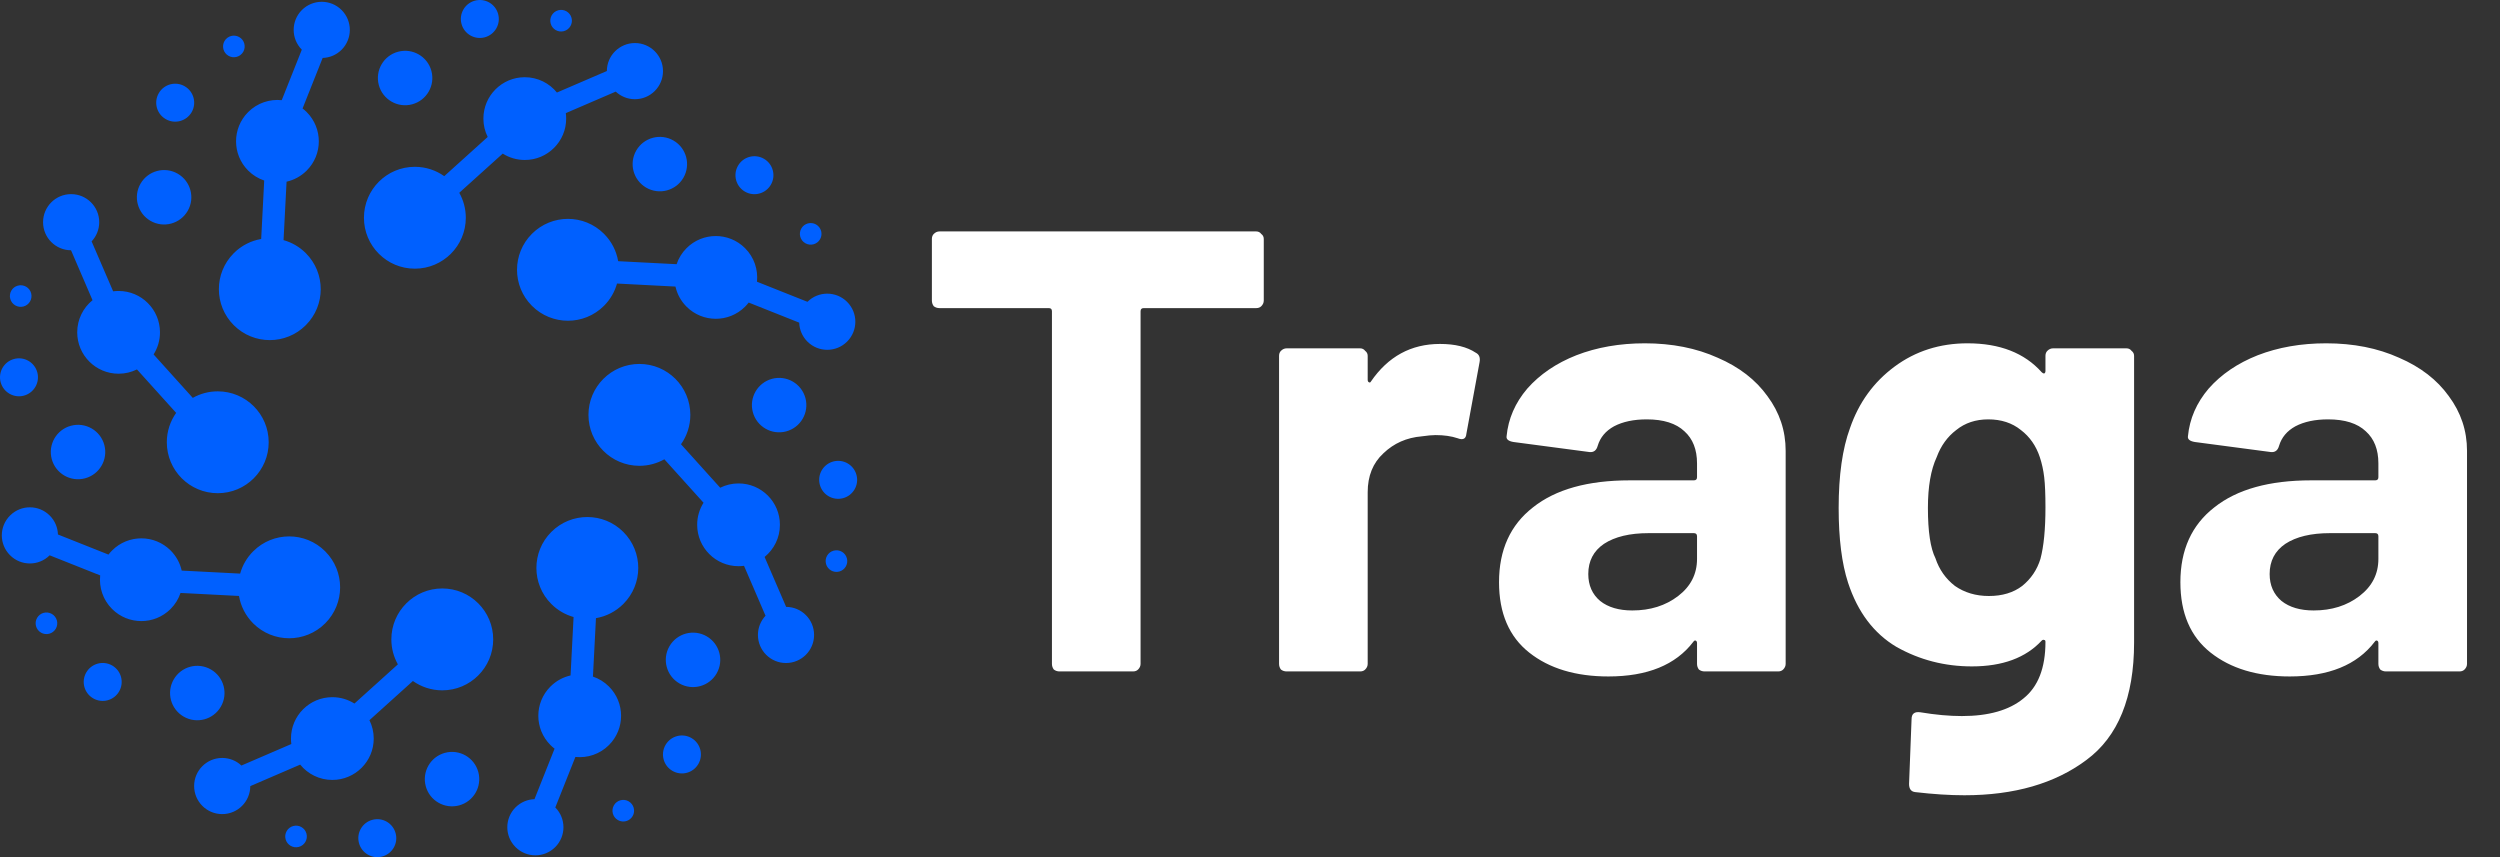
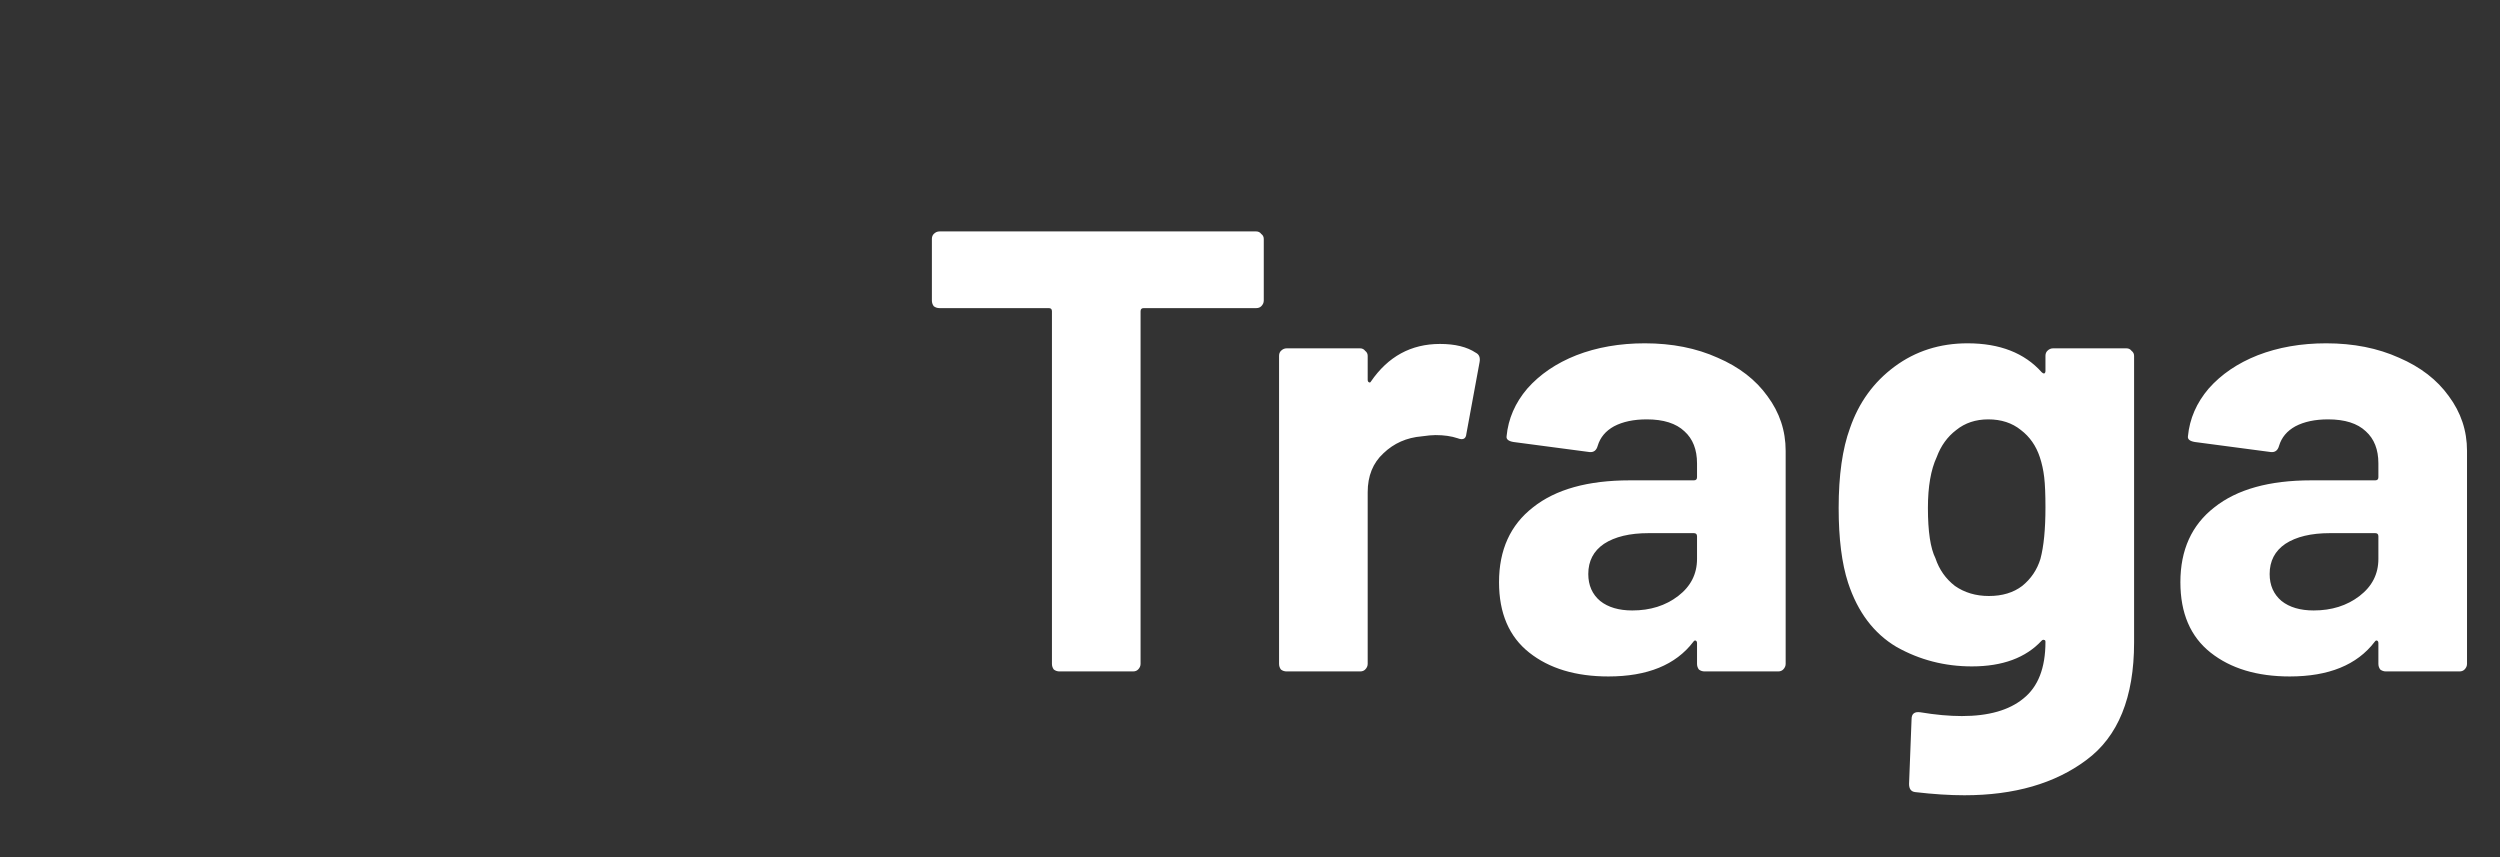
<svg xmlns="http://www.w3.org/2000/svg" width="175" height="60" viewBox="0 0 175 60" fill="none">
  <rect x="0" y="0" width="175" height="60" fill="#333333" stroke="none" />
-   <path fill-rule="evenodd" clip-rule="evenodd" d="M16.366 22.764C17.758 24.156 20.016 24.156 21.407 22.762C22.799 21.371 22.8 19.114 21.407 17.721C20.958 17.272 20.419 16.968 19.848 16.809L20.06 12.718C20.576 12.602 21.066 12.342 21.468 11.941C22.6 10.81 22.6 8.977 21.468 7.845C21.376 7.753 21.28 7.67 21.18 7.593L22.586 4.056C23.067 4.041 23.544 3.85 23.912 3.483C24.679 2.713 24.68 1.47 23.912 0.702C23.145 -0.066 21.9 -0.065 21.132 0.702C20.367 1.468 20.366 2.708 21.127 3.477L19.722 7.012C18.884 6.925 18.014 7.203 17.372 7.844C16.241 8.976 16.241 10.81 17.372 11.94C17.699 12.267 18.084 12.499 18.494 12.637L18.283 16.728C17.581 16.849 16.908 17.18 16.366 17.721C14.973 19.114 14.973 21.372 16.366 22.764ZM15.715 2.873C15.925 2.511 16.387 2.387 16.749 2.596C17.111 2.804 17.235 3.267 17.026 3.629C16.817 3.991 16.354 4.115 15.993 3.906C15.63 3.697 15.506 3.235 15.715 2.873ZM11.114 6.524C11.48 5.888 12.293 5.671 12.928 6.038C13.564 6.405 13.782 7.217 13.415 7.853C13.048 8.488 12.235 8.706 11.6 8.338C10.964 7.972 10.746 7.16 11.114 6.524ZM0.718 20.919C0.609 20.516 0.849 20.1 1.253 19.993C1.657 19.885 2.071 20.124 2.18 20.527C2.288 20.931 2.048 21.346 1.645 21.454C1.241 21.562 0.826 21.323 0.718 20.919ZM0.046 26.755C-0.144 26.046 0.276 25.318 0.985 25.128C1.694 24.938 2.422 25.359 2.612 26.067C2.802 26.776 2.382 27.504 1.673 27.695C0.964 27.885 0.236 27.464 0.046 26.755ZM2.873 44.285C2.511 44.076 2.387 43.614 2.596 43.252C2.805 42.89 3.267 42.765 3.63 42.975C3.992 43.184 4.116 43.646 3.907 44.008C3.698 44.37 3.235 44.494 2.873 44.285ZM6.525 48.886C5.889 48.52 5.671 47.707 6.038 47.072C6.405 46.437 7.217 46.219 7.853 46.585C8.489 46.952 8.707 47.765 8.339 48.4C7.973 49.036 7.16 49.254 6.525 48.886ZM20.919 59.283C20.516 59.392 20.101 59.152 19.992 58.748C19.884 58.344 20.124 57.929 20.528 57.821C20.932 57.713 21.347 57.953 21.454 58.356C21.562 58.76 21.323 59.175 20.919 59.283ZM26.755 59.955C26.046 60.144 25.318 59.724 25.128 59.015C24.938 58.306 25.358 57.578 26.067 57.388C26.776 57.198 27.504 57.618 27.694 58.328C27.885 59.037 27.464 59.765 26.755 59.955ZM44.285 57.127C44.075 57.49 43.613 57.614 43.251 57.404C42.889 57.196 42.765 56.733 42.974 56.371C43.183 56.009 43.646 55.885 44.008 56.094C44.37 56.303 44.494 56.765 44.285 57.127ZM48.886 53.476C48.52 54.112 47.708 54.329 47.072 53.962C46.436 53.595 46.218 52.783 46.586 52.147C46.953 51.511 47.765 51.294 48.401 51.662C49.035 52.028 49.253 52.84 48.886 53.476ZM59.282 39.081C59.391 39.484 59.151 39.9 58.747 40.008C58.344 40.115 57.929 39.876 57.821 39.472C57.712 39.069 57.952 38.654 58.356 38.546C58.76 38.438 59.174 38.677 59.282 39.081ZM59.954 33.245C60.144 33.954 59.724 34.682 59.015 34.872C58.306 35.062 57.578 34.642 57.388 33.932C57.198 33.223 57.618 32.495 58.328 32.305C59.036 32.115 59.764 32.536 59.954 33.245ZM57.127 15.715C57.489 15.924 57.613 16.387 57.404 16.748C57.195 17.11 56.733 17.235 56.371 17.025C56.008 16.816 55.884 16.354 56.094 15.991C56.302 15.63 56.765 15.506 57.127 15.715ZM53.475 11.114C54.111 11.48 54.329 12.293 53.962 12.928C53.595 13.564 52.783 13.782 52.147 13.415C51.511 13.048 51.293 12.235 51.661 11.6C52.027 10.964 52.839 10.746 53.475 11.114ZM39.081 0.718C39.484 0.61 39.899 0.849 40.008 1.253C40.116 1.656 39.876 2.071 39.472 2.18C39.069 2.288 38.653 2.048 38.546 1.644C38.438 1.241 38.677 0.825 39.081 0.718ZM33.245 0.045C33.954 -0.144 34.682 0.276 34.871 0.985C35.062 1.694 34.641 2.422 33.932 2.612C33.223 2.802 32.495 2.382 32.305 1.673C32.115 0.963 32.536 0.235 33.245 0.045ZM27.865 3.621C28.881 3.349 29.927 3.951 30.199 4.968C30.471 5.985 29.868 7.03 28.851 7.302C27.835 7.575 26.789 6.971 26.517 5.954C26.245 4.937 26.848 3.893 27.865 3.621ZM9.837 12.857C10.364 11.945 11.529 11.633 12.441 12.159C13.352 12.685 13.665 13.85 13.139 14.762C12.612 15.673 11.446 15.986 10.535 15.46C9.623 14.934 9.311 13.768 9.837 12.857ZM3.621 32.135C3.349 31.119 3.951 30.074 4.969 29.802C5.985 29.529 7.03 30.132 7.303 31.149C7.575 32.165 6.971 33.21 5.955 33.482C4.938 33.755 3.894 33.151 3.621 32.135ZM12.857 50.163C11.945 49.637 11.633 48.471 12.16 47.56C12.686 46.649 13.851 46.336 14.763 46.863C15.675 47.389 15.987 48.554 15.46 49.466C14.933 50.377 13.768 50.69 12.857 50.163ZM32.136 56.379C31.12 56.651 30.074 56.049 29.802 55.032C29.53 54.016 30.133 52.97 31.149 52.698C32.166 52.426 33.211 53.03 33.483 54.045C33.755 55.062 33.152 56.107 32.136 56.379ZM50.163 47.144C49.636 48.055 48.471 48.367 47.559 47.841C46.647 47.315 46.335 46.149 46.861 45.237C47.388 44.326 48.553 44.014 49.465 44.54C50.377 45.066 50.689 46.232 50.163 47.144ZM56.38 27.865C56.652 28.881 56.049 29.926 55.031 30.198C54.015 30.47 52.97 29.867 52.698 28.851C52.426 27.834 53.029 26.79 54.045 26.517C55.062 26.245 56.107 26.849 56.38 27.865ZM47.143 9.837C48.054 10.363 48.367 11.528 47.84 12.44C47.315 13.351 46.15 13.663 45.237 13.137C44.325 12.61 44.013 11.445 44.539 10.534C45.066 9.623 46.232 9.311 47.143 9.837ZM15.243 34.524C17.213 34.525 18.808 32.928 18.808 30.96C18.808 28.99 17.212 27.394 15.243 27.394C14.608 27.394 14.012 27.56 13.495 27.852L10.752 24.81C11.035 24.362 11.198 23.832 11.199 23.264C11.198 21.665 9.902 20.368 8.302 20.368C8.172 20.368 8.045 20.377 7.92 20.393L6.413 16.898C6.743 16.547 6.945 16.074 6.946 15.554C6.945 14.468 6.065 13.589 4.979 13.589C3.894 13.588 3.014 14.469 3.014 15.554C3.014 16.637 3.889 17.515 4.972 17.519L6.477 21.014C5.823 21.545 5.405 22.355 5.405 23.264C5.405 24.864 6.701 26.16 8.301 26.16C8.763 26.16 9.199 26.052 9.587 25.859L12.331 28.901C11.919 29.482 11.677 30.192 11.677 30.958C11.677 32.928 13.274 34.524 15.243 34.524ZM22.764 43.634C24.156 42.242 24.157 39.985 22.764 38.593C21.372 37.2 19.114 37.2 17.722 38.593C17.273 39.041 16.969 39.581 16.81 40.152L12.719 39.941C12.603 39.424 12.343 38.934 11.942 38.532C10.811 37.401 8.977 37.402 7.847 38.532C7.754 38.624 7.67 38.721 7.593 38.821L4.056 37.414C4.041 36.931 3.85 36.455 3.482 36.088C2.713 35.32 1.471 35.32 0.703 36.088C-0.066 36.855 -0.065 38.1 0.703 38.866C1.469 39.633 2.709 39.635 3.476 38.872L7.013 40.278C6.926 41.117 7.203 41.986 7.845 42.628C8.977 43.758 10.811 43.76 11.942 42.628C12.269 42.302 12.5 41.916 12.637 41.506L16.729 41.717C16.849 42.419 17.18 43.092 17.721 43.635C19.115 45.027 21.372 45.026 22.764 43.634ZM34.524 44.757C34.525 42.788 32.928 41.192 30.96 41.192C28.991 41.191 27.395 42.788 27.395 44.757C27.395 45.392 27.561 45.988 27.851 46.505L24.81 49.248C24.362 48.966 23.833 48.802 23.264 48.802C21.665 48.802 20.368 50.099 20.368 51.699C20.368 51.829 20.377 51.957 20.393 52.082L16.899 53.588C16.548 53.258 16.074 53.057 15.554 53.056C14.469 53.057 13.589 53.937 13.589 55.021C13.589 56.107 14.469 56.987 15.554 56.987C16.638 56.987 17.515 56.112 17.52 55.029L21.013 53.523C21.545 54.177 22.356 54.596 23.264 54.596C24.865 54.595 26.161 53.298 26.161 51.7C26.161 51.238 26.053 50.801 25.86 50.414L28.903 47.67C29.483 48.081 30.194 48.323 30.96 48.324C32.929 48.323 34.524 46.727 34.524 44.757ZM43.634 37.236C42.242 35.844 39.985 35.844 38.592 37.236C37.2 38.629 37.2 40.886 38.592 42.278C39.041 42.727 39.58 43.031 40.15 43.191L39.939 47.281C39.423 47.397 38.933 47.657 38.531 48.059C37.4 49.188 37.4 51.023 38.532 52.154C38.623 52.246 38.72 52.33 38.82 52.407L37.414 55.942C36.932 55.958 36.455 56.15 36.087 56.516C35.32 57.285 35.32 58.529 36.087 59.296C36.855 60.065 38.099 60.065 38.866 59.297C39.632 58.531 39.634 57.291 38.871 56.523L40.278 52.986C41.116 53.073 41.985 52.797 42.627 52.154C43.759 51.022 43.759 49.188 42.627 48.058C42.301 47.731 41.915 47.5 41.506 47.362L41.717 43.271C42.419 43.151 43.092 42.819 43.633 42.278C45.027 40.885 45.027 38.628 43.634 37.236ZM44.757 25.476C42.789 25.476 41.192 27.072 41.192 29.041C41.192 31.01 42.788 32.607 44.758 32.607C45.393 32.607 45.99 32.44 46.505 32.15L49.248 35.192C48.965 35.638 48.802 36.169 48.802 36.736C48.802 38.336 50.099 39.633 51.698 39.633C51.828 39.633 51.956 39.624 52.081 39.607L53.587 43.102C53.257 43.453 53.056 43.927 53.055 44.446C53.056 45.531 53.936 46.411 55.02 46.411C56.108 46.411 56.987 45.531 56.986 44.446C56.986 43.362 56.111 42.486 55.029 42.481L53.522 38.987C54.176 38.456 54.595 37.645 54.594 36.736C54.595 35.137 53.299 33.84 51.699 33.84C51.237 33.84 50.801 33.948 50.414 34.141L47.67 31.099C48.081 30.518 48.323 29.808 48.324 29.042C48.323 27.072 46.727 25.476 44.757 25.476ZM37.236 16.366C35.844 17.758 35.843 20.016 37.236 21.408C38.628 22.8 40.886 22.8 42.279 21.407C42.727 20.958 43.032 20.419 43.191 19.848L47.282 20.06C47.398 20.576 47.657 21.066 48.059 21.468C49.19 22.598 51.024 22.598 52.155 21.468C52.247 21.376 52.331 21.279 52.408 21.179L55.944 22.585C55.959 23.067 56.152 23.544 56.518 23.911C57.286 24.679 58.53 24.679 59.297 23.912C60.066 23.144 60.066 21.899 59.297 21.131C58.531 20.366 57.291 20.364 56.523 21.127L52.988 19.721C53.074 18.883 52.797 18.013 52.154 17.372C51.023 16.24 49.189 16.24 48.058 17.371C47.731 17.698 47.5 18.083 47.362 18.494L43.272 18.283C43.152 17.581 42.82 16.908 42.278 16.366C40.885 14.973 38.629 14.973 37.236 16.366ZM25.476 15.243C25.476 17.212 27.072 18.809 29.04 18.807C31.01 18.807 32.606 17.212 32.607 15.243C32.606 14.607 32.44 14.012 32.149 13.495L35.191 10.752C35.638 11.035 36.168 11.198 36.736 11.199C38.335 11.199 39.633 9.902 39.632 8.302C39.633 8.171 39.623 8.044 39.607 7.919L43.101 6.413C43.453 6.743 43.925 6.944 44.445 6.945C45.531 6.944 46.41 6.065 46.41 4.98C46.411 3.893 45.53 3.013 44.446 3.013C43.362 3.015 42.484 3.889 42.48 4.972L38.985 6.477C38.454 5.824 37.643 5.405 36.734 5.405C35.135 5.405 33.838 6.701 33.838 8.301C33.837 8.763 33.946 9.199 34.139 9.587L31.097 12.331C30.516 11.919 29.806 11.677 29.039 11.677C27.071 11.677 25.476 13.273 25.476 15.243Z" fill="#0060FF" />
  <path d="M87.936 16.2C88.083 16.2 88.2 16.259 88.288 16.376C88.405 16.464 88.464 16.581 88.464 16.728V21.04C88.464 21.187 88.405 21.319 88.288 21.436C88.2 21.524 88.083 21.568 87.936 21.568H80.06C79.913 21.568 79.84 21.641 79.84 21.788V46.472C79.84 46.619 79.781 46.751 79.664 46.868C79.576 46.956 79.459 47 79.312 47H74.164C74.017 47 73.885 46.956 73.768 46.868C73.68 46.751 73.636 46.619 73.636 46.472V21.788C73.636 21.641 73.563 21.568 73.416 21.568H65.76C65.613 21.568 65.481 21.524 65.364 21.436C65.276 21.319 65.232 21.187 65.232 21.04V16.728C65.232 16.581 65.276 16.464 65.364 16.376C65.481 16.259 65.613 16.2 65.76 16.2H87.936ZM100.798 24.076C101.854 24.076 102.69 24.281 103.306 24.692C103.541 24.809 103.629 25.029 103.57 25.352L102.646 30.368C102.617 30.72 102.411 30.823 102.03 30.676C101.59 30.529 101.077 30.456 100.49 30.456C100.255 30.456 99.933 30.485 99.522 30.544C98.466 30.632 97.571 31.028 96.838 31.732C96.105 32.407 95.738 33.316 95.738 34.46V46.472C95.738 46.619 95.679 46.751 95.562 46.868C95.474 46.956 95.357 47 95.21 47H90.062C89.915 47 89.783 46.956 89.666 46.868C89.578 46.751 89.534 46.619 89.534 46.472V24.912C89.534 24.765 89.578 24.648 89.666 24.56C89.783 24.443 89.915 24.384 90.062 24.384H95.21C95.357 24.384 95.474 24.443 95.562 24.56C95.679 24.648 95.738 24.765 95.738 24.912V26.584C95.738 26.672 95.767 26.731 95.826 26.76C95.885 26.789 95.929 26.775 95.958 26.716C97.161 24.956 98.774 24.076 100.798 24.076ZM115.14 24.032C117.047 24.032 118.748 24.369 120.244 25.044C121.74 25.689 122.899 26.584 123.72 27.728C124.571 28.872 124.996 30.148 124.996 31.556V46.472C124.996 46.619 124.937 46.751 124.82 46.868C124.732 46.956 124.615 47 124.468 47H119.32C119.173 47 119.041 46.956 118.924 46.868C118.836 46.751 118.792 46.619 118.792 46.472V45.02C118.792 44.932 118.763 44.873 118.704 44.844C118.645 44.815 118.587 44.844 118.528 44.932C117.296 46.545 115.316 47.352 112.588 47.352C110.3 47.352 108.452 46.795 107.044 45.68C105.636 44.565 104.932 42.923 104.932 40.752C104.932 38.493 105.724 36.748 107.308 35.516C108.892 34.255 111.151 33.624 114.084 33.624H118.572C118.719 33.624 118.792 33.551 118.792 33.404V32.436C118.792 31.468 118.499 30.72 117.912 30.192C117.325 29.635 116.445 29.356 115.272 29.356C114.363 29.356 113.6 29.517 112.984 29.84C112.397 30.163 112.016 30.617 111.84 31.204C111.752 31.527 111.561 31.673 111.268 31.644L105.944 30.94C105.592 30.881 105.431 30.749 105.46 30.544C105.577 29.312 106.061 28.197 106.912 27.2C107.792 26.203 108.936 25.425 110.344 24.868C111.781 24.311 113.38 24.032 115.14 24.032ZM114.26 42.732C115.521 42.732 116.592 42.395 117.472 41.72C118.352 41.045 118.792 40.18 118.792 39.124V37.54C118.792 37.393 118.719 37.32 118.572 37.32H115.404C114.084 37.32 113.043 37.569 112.28 38.068C111.547 38.567 111.18 39.271 111.18 40.18C111.18 40.972 111.459 41.603 112.016 42.072C112.573 42.512 113.321 42.732 114.26 42.732ZM143.182 24.912C143.182 24.765 143.226 24.648 143.314 24.56C143.431 24.443 143.563 24.384 143.71 24.384H148.858C149.005 24.384 149.122 24.443 149.21 24.56C149.327 24.648 149.386 24.765 149.386 24.912V44.976C149.386 48.819 148.271 51.561 146.042 53.204C143.842 54.847 140.997 55.668 137.506 55.668C136.479 55.668 135.335 55.595 134.074 55.448C133.781 55.419 133.634 55.228 133.634 54.876L133.81 50.344C133.81 49.963 134.015 49.801 134.426 49.86C135.482 50.036 136.45 50.124 137.33 50.124C139.207 50.124 140.645 49.713 141.642 48.892C142.669 48.071 143.182 46.751 143.182 44.932C143.182 44.844 143.153 44.8 143.094 44.8C143.035 44.771 142.977 44.785 142.918 44.844C141.803 46.047 140.175 46.648 138.034 46.648C136.127 46.648 134.367 46.193 132.754 45.284C131.17 44.345 130.041 42.849 129.366 40.796C128.926 39.447 128.706 37.701 128.706 35.56C128.706 33.272 128.97 31.409 129.498 29.972C130.114 28.183 131.155 26.745 132.622 25.66C134.089 24.575 135.79 24.032 137.726 24.032C139.985 24.032 141.715 24.707 142.918 26.056C142.977 26.115 143.035 26.144 143.094 26.144C143.153 26.115 143.182 26.056 143.182 25.968V24.912ZM142.83 39.124C143.065 38.244 143.182 37.041 143.182 35.516C143.182 34.607 143.153 33.903 143.094 33.404C143.035 32.905 142.933 32.436 142.786 31.996C142.522 31.204 142.082 30.573 141.466 30.104C140.85 29.605 140.087 29.356 139.178 29.356C138.298 29.356 137.55 29.605 136.934 30.104C136.318 30.573 135.863 31.204 135.57 31.996C135.159 32.876 134.954 34.064 134.954 35.56C134.954 37.203 135.13 38.376 135.482 39.08C135.746 39.872 136.201 40.517 136.846 41.016C137.521 41.485 138.313 41.72 139.222 41.72C140.161 41.72 140.938 41.485 141.554 41.016C142.17 40.517 142.595 39.887 142.83 39.124ZM162.835 24.032C164.742 24.032 166.443 24.369 167.939 25.044C169.435 25.689 170.594 26.584 171.415 27.728C172.266 28.872 172.691 30.148 172.691 31.556V46.472C172.691 46.619 172.633 46.751 172.515 46.868C172.427 46.956 172.31 47 172.163 47H167.015C166.869 47 166.737 46.956 166.619 46.868C166.531 46.751 166.487 46.619 166.487 46.472V45.02C166.487 44.932 166.458 44.873 166.399 44.844C166.341 44.815 166.282 44.844 166.223 44.932C164.991 46.545 163.011 47.352 160.283 47.352C157.995 47.352 156.147 46.795 154.739 45.68C153.331 44.565 152.627 42.923 152.627 40.752C152.627 38.493 153.419 36.748 155.003 35.516C156.587 34.255 158.846 33.624 161.779 33.624H166.267C166.414 33.624 166.487 33.551 166.487 33.404V32.436C166.487 31.468 166.194 30.72 165.607 30.192C165.021 29.635 164.141 29.356 162.967 29.356C162.058 29.356 161.295 29.517 160.679 29.84C160.093 30.163 159.711 30.617 159.535 31.204C159.447 31.527 159.257 31.673 158.963 31.644L153.639 30.94C153.287 30.881 153.126 30.749 153.155 30.544C153.273 29.312 153.757 28.197 154.607 27.2C155.487 26.203 156.631 25.425 158.039 24.868C159.477 24.311 161.075 24.032 162.835 24.032ZM161.955 42.732C163.217 42.732 164.287 42.395 165.167 41.72C166.047 41.045 166.487 40.18 166.487 39.124V37.54C166.487 37.393 166.414 37.32 166.267 37.32H163.099C161.779 37.32 160.738 37.569 159.975 38.068C159.242 38.567 158.875 39.271 158.875 40.18C158.875 40.972 159.154 41.603 159.711 42.072C160.269 42.512 161.017 42.732 161.955 42.732Z" fill="white" />
</svg>